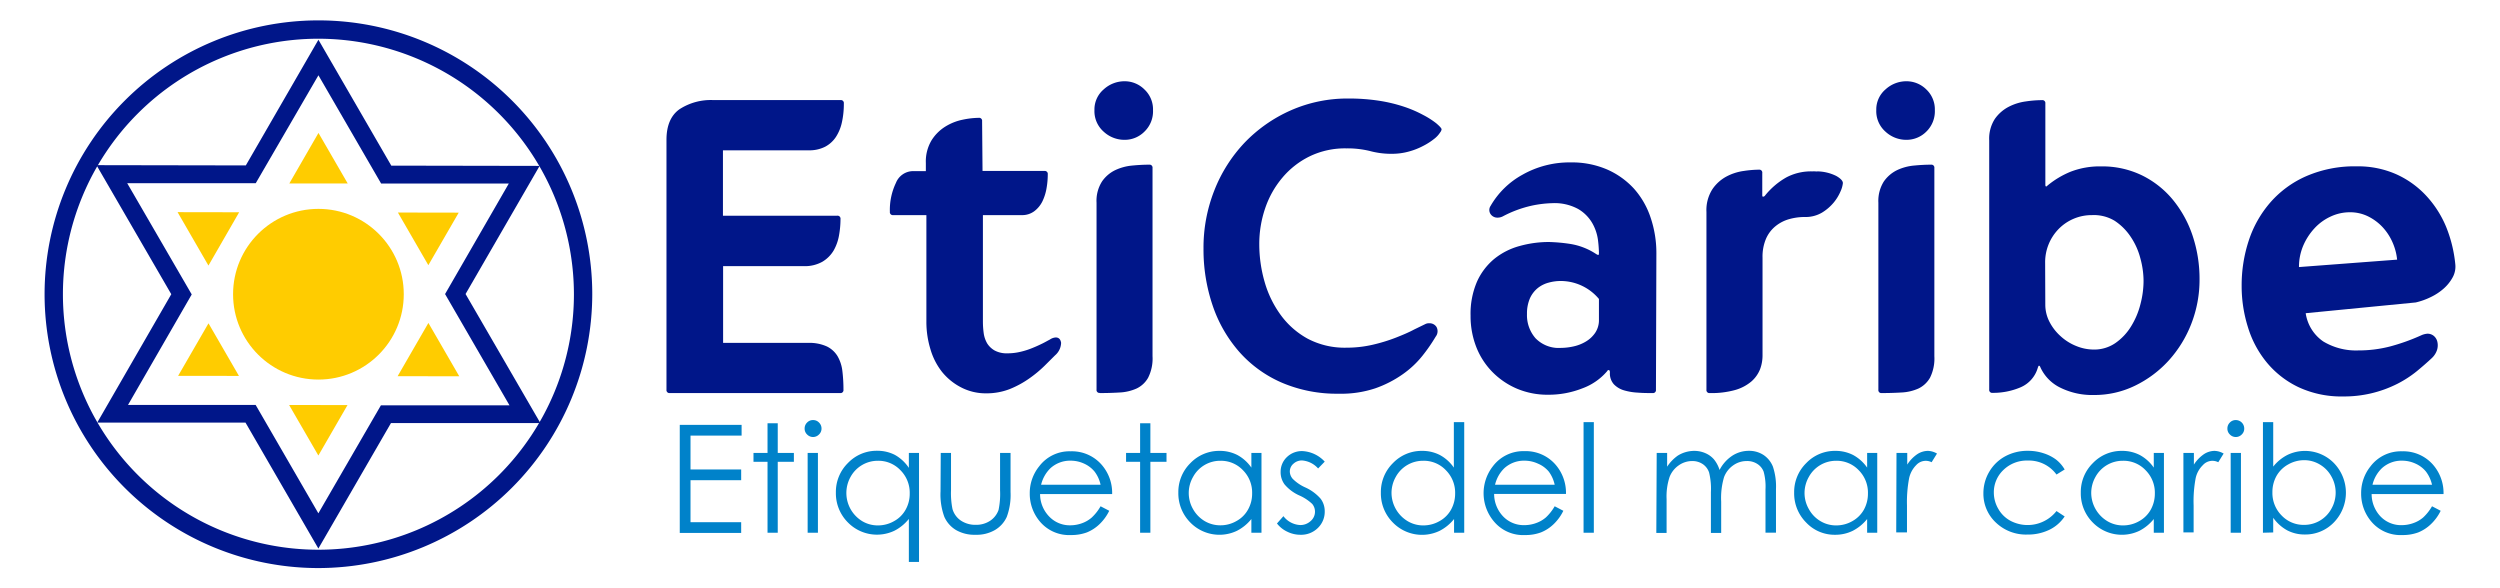
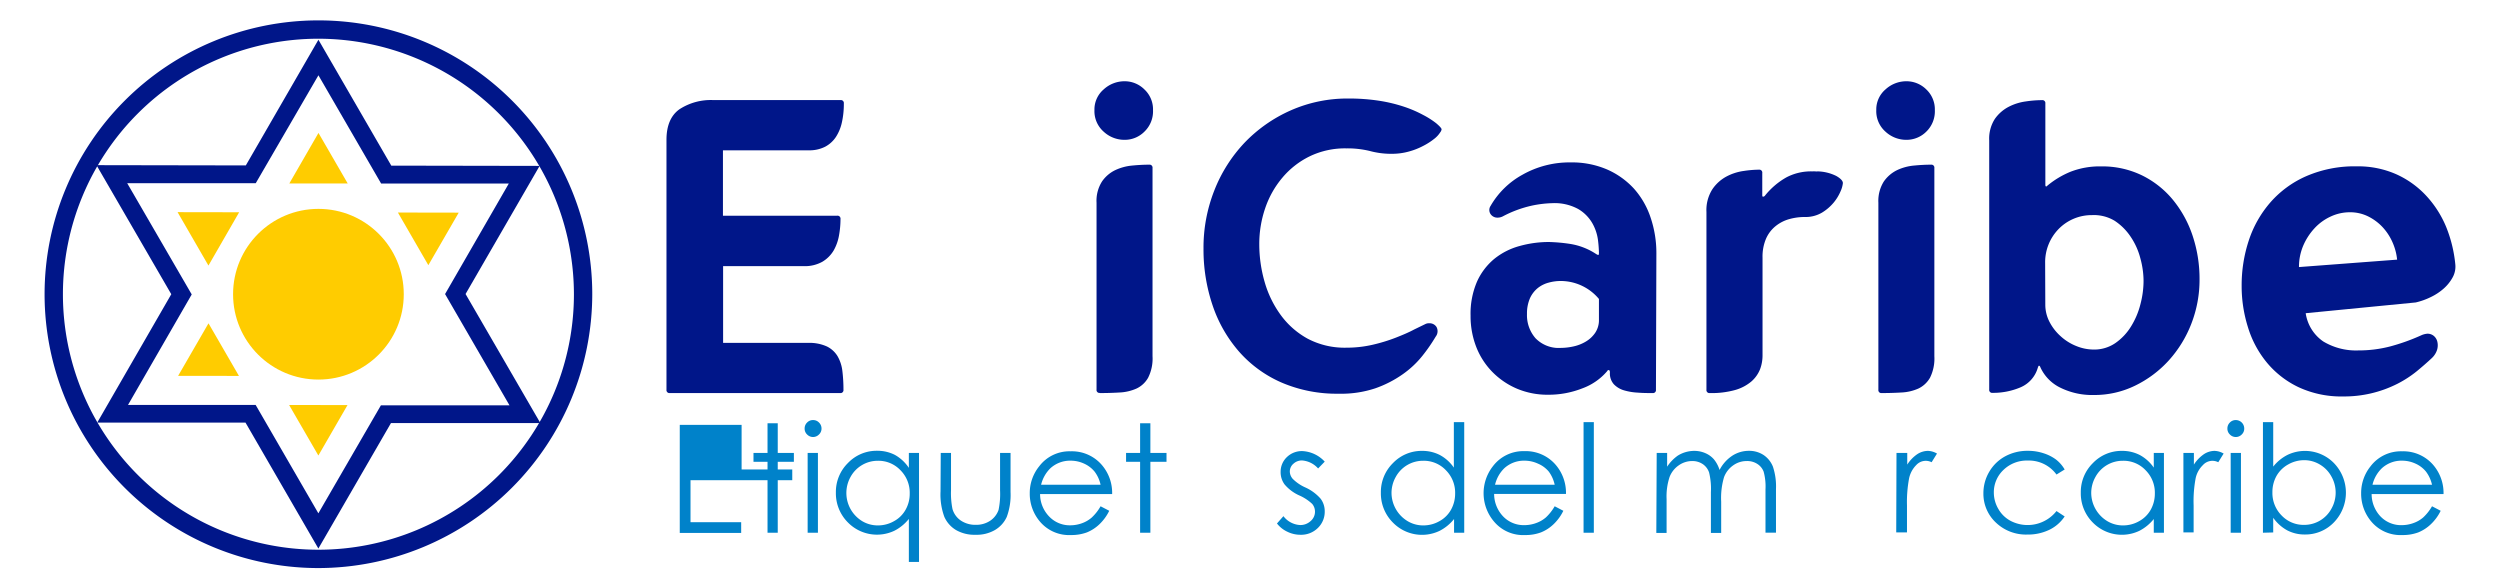
<svg xmlns="http://www.w3.org/2000/svg" id="Capa_1" data-name="Capa 1" viewBox="0 0 464.87 109.42">
  <defs>
    <style>.cls-1{fill:#0082ca;}.cls-2{fill:#001689;}.cls-3{fill:#fc0;}</style>
  </defs>
  <title>Logo EtiCaribe</title>
-   <path class="cls-1" d="M126.4,79h11.5v2h-9.5v6.29h9.42v2H128.4V97.1h9.42v2H126.4Z" />
+   <path class="cls-1" d="M126.4,79h11.5v2v6.29h9.42v2H128.4V97.1h9.42v2H126.4Z" />
  <path class="cls-1" d="M142.72,78.71h1.9v5.51h3v1.65h-3V99.06h-1.9V85.87h-2.61V84.22h2.61Z" />
  <path class="cls-1" d="M151.18,78.11a1.49,1.49,0,0,1,1.11.46,1.53,1.53,0,0,1,.47,1.12,1.48,1.48,0,0,1-.47,1.1,1.53,1.53,0,0,1-2.21,0,1.47,1.47,0,0,1-.46-1.1,1.52,1.52,0,0,1,.46-1.12A1.49,1.49,0,0,1,151.18,78.11Zm-1,6.11h1.91V99.06h-1.91Z" />
  <path class="cls-1" d="M170.89,84.22v20.27H169v-8a8.17,8.17,0,0,1-2.69,2.2,7.56,7.56,0,0,1-8.65-1.55,7.65,7.65,0,0,1-2.23-5.56,7.53,7.53,0,0,1,2.25-5.49,7.37,7.37,0,0,1,5.42-2.27,7.11,7.11,0,0,1,3.31.77A7.52,7.52,0,0,1,169,87V84.22Zm-7.64,1.46a5.76,5.76,0,0,0-5.09,3,6.13,6.13,0,0,0,2.17,8.23,5.63,5.63,0,0,0,2.91.79,6,6,0,0,0,3-.79,5.42,5.42,0,0,0,2.16-2.14,6,6,0,0,0,.76-3,5.91,5.91,0,0,0-1.7-4.31A5.63,5.63,0,0,0,163.25,85.68Z" />
  <path class="cls-1" d="M174.93,84.22h1.91v6.93a14.91,14.91,0,0,0,.27,3.49,3.89,3.89,0,0,0,1.56,2.16,4.82,4.82,0,0,0,2.76.79,4.68,4.68,0,0,0,2.71-.77,4,4,0,0,0,1.54-2,14.47,14.47,0,0,0,.28-3.64V84.22h1.95V91.5a11.7,11.7,0,0,1-.71,4.63A5.43,5.43,0,0,1,185,98.56a6.78,6.78,0,0,1-3.61.88,6.86,6.86,0,0,1-3.62-.88,5.39,5.39,0,0,1-2.17-2.45,12,12,0,0,1-.71-4.74Z" />
  <path class="cls-1" d="M204.65,94.14l1.61.84a8.71,8.71,0,0,1-1.83,2.51A7.38,7.38,0,0,1,202.1,99a8.24,8.24,0,0,1-2.94.49,7.09,7.09,0,0,1-5.68-2.38,8,8,0,0,1-2-5.38,7.91,7.91,0,0,1,1.74-5,7.05,7.05,0,0,1,5.88-2.81,7.32,7.32,0,0,1,6.06,2.88,7.93,7.93,0,0,1,1.64,5.07H193.4A6,6,0,0,0,195.05,96,5.28,5.28,0,0,0,199,97.68a6.38,6.38,0,0,0,2.2-.39A5.63,5.63,0,0,0,203,96.24,8.69,8.69,0,0,0,204.65,94.14Zm0-4a6.21,6.21,0,0,0-1.11-2.44,5.38,5.38,0,0,0-1.93-1.48,6,6,0,0,0-2.53-.56,5.44,5.44,0,0,0-3.76,1.41,6.38,6.38,0,0,0-1.73,3.07Z" />
  <path class="cls-1" d="M212,78.71h1.91v5.51h3v1.65h-3V99.06H212V85.87h-2.61V84.22H212Z" />
-   <path class="cls-1" d="M234.57,84.22V99.06h-1.88V96.51a8.2,8.2,0,0,1-2.7,2.2,7.56,7.56,0,0,1-8.65-1.55,7.69,7.69,0,0,1-2.23-5.56,7.53,7.53,0,0,1,2.25-5.49,7.39,7.39,0,0,1,5.42-2.27,7.11,7.11,0,0,1,3.31.77,7.55,7.55,0,0,1,2.6,2.34V84.22Zm-7.63,1.46a5.73,5.73,0,0,0-5.09,3,6,6,0,0,0,0,6A6,6,0,0,0,224,96.89a5.68,5.68,0,0,0,2.91.79,5.9,5.9,0,0,0,3-.79,5.42,5.42,0,0,0,2.16-2.14,6,6,0,0,0,.76-3,5.87,5.87,0,0,0-1.7-4.31A5.62,5.62,0,0,0,226.94,85.68Z" />
  <path class="cls-1" d="M246.33,85.84l-1.23,1.27a4.42,4.42,0,0,0-3-1.49,2.3,2.3,0,0,0-1.6.62,1.89,1.89,0,0,0-.66,1.43,2.11,2.11,0,0,0,.55,1.38,7.76,7.76,0,0,0,2.29,1.57,8.31,8.31,0,0,1,2.9,2.13,3.86,3.86,0,0,1,.75,2.33,4.18,4.18,0,0,1-1.28,3.1,4.41,4.41,0,0,1-3.21,1.26,5.5,5.5,0,0,1-2.45-.56,5.25,5.25,0,0,1-1.94-1.54l1.2-1.36a4.18,4.18,0,0,0,3.11,1.65,2.79,2.79,0,0,0,1.95-.74,2.27,2.27,0,0,0,.81-1.73A2.24,2.24,0,0,0,244,93.7a8.48,8.48,0,0,0-2.41-1.58,7.68,7.68,0,0,1-2.73-2.05,3.8,3.8,0,0,1-.73-2.3A3.74,3.74,0,0,1,239.29,85a4,4,0,0,1,2.91-1.12A6.06,6.06,0,0,1,246.33,85.84Z" />
  <path class="cls-1" d="M272.27,78.49V99.06h-1.89V96.51a8.27,8.27,0,0,1-2.69,2.2A7.56,7.56,0,0,1,259,97.16a7.65,7.65,0,0,1-2.23-5.56,7.53,7.53,0,0,1,2.25-5.49,7.37,7.37,0,0,1,5.42-2.27,7.07,7.07,0,0,1,3.3.77,7.46,7.46,0,0,1,2.6,2.34V78.49Zm-7.64,7.19a5.76,5.76,0,0,0-5.09,3,6.06,6.06,0,0,0-.79,3,6.17,6.17,0,0,0,3,5.23,5.63,5.63,0,0,0,2.91.79,6,6,0,0,0,3-.79,5.42,5.42,0,0,0,2.16-2.14,6.14,6.14,0,0,0,.76-3,5.91,5.91,0,0,0-1.7-4.31A5.63,5.63,0,0,0,264.63,85.68Z" />
  <path class="cls-1" d="M289.09,94.14l1.61.84a8.71,8.71,0,0,1-1.83,2.51A7.31,7.31,0,0,1,286.53,99a8.15,8.15,0,0,1-2.93.49,7.06,7.06,0,0,1-5.68-2.38,8.13,8.13,0,0,1-.32-10.41,7.08,7.08,0,0,1,5.89-2.81,7.32,7.32,0,0,1,6.06,2.88,8,8,0,0,1,1.64,5.07H277.83A6.08,6.08,0,0,0,279.48,96a5.3,5.3,0,0,0,3.95,1.65,6.43,6.43,0,0,0,2.21-.39,5.68,5.68,0,0,0,1.82-1.05A8.94,8.94,0,0,0,289.09,94.14Zm0-4A6.36,6.36,0,0,0,288,87.7,5.29,5.29,0,0,0,286,86.22a6,6,0,0,0-2.53-.56,5.42,5.42,0,0,0-3.75,1.41A6.31,6.31,0,0,0,278,90.14Z" />
  <path class="cls-1" d="M294.46,78.49h1.91V99.06h-1.91Z" />
  <path class="cls-1" d="M308.06,84.22H310v2.56a7.6,7.6,0,0,1,2-2.07,5.84,5.84,0,0,1,3.05-.87,5.12,5.12,0,0,1,2.05.42,4.41,4.41,0,0,1,1.58,1.13,5.86,5.86,0,0,1,1.07,2,7,7,0,0,1,2.38-2.66,5.66,5.66,0,0,1,3.07-.9,4.87,4.87,0,0,1,2.72.77,4.71,4.71,0,0,1,1.75,2.17,11.63,11.63,0,0,1,.57,4.18v8.1h-1.95V91a10.46,10.46,0,0,0-.34-3.28,2.93,2.93,0,0,0-1.16-1.44,3.45,3.45,0,0,0-2-.55,4.29,4.29,0,0,0-2.53.82,4.67,4.67,0,0,0-1.68,2.18,13.68,13.68,0,0,0-.53,4.56v5.81h-1.91v-7.6a12.71,12.71,0,0,0-.34-3.65,3.07,3.07,0,0,0-1.16-1.54,3.45,3.45,0,0,0-2-.58,4.31,4.31,0,0,0-2.48.8,4.65,4.65,0,0,0-1.7,2.15,11.51,11.51,0,0,0-.56,4.13v6.29h-1.91Z" />
-   <path class="cls-1" d="M349.07,84.22V99.06h-1.88V96.51a8.27,8.27,0,0,1-2.69,2.2,7.33,7.33,0,0,1-3.27.73,7.24,7.24,0,0,1-5.38-2.28,7.65,7.65,0,0,1-2.23-5.56,7.53,7.53,0,0,1,2.25-5.49,7.35,7.35,0,0,1,5.41-2.27,7.11,7.11,0,0,1,3.31.77,7.55,7.55,0,0,1,2.6,2.34V84.22Zm-7.63,1.46a5.76,5.76,0,0,0-5.09,3,6.07,6.07,0,0,0-.8,3,6,6,0,0,0,.81,3,5.86,5.86,0,0,0,2.16,2.23,5.63,5.63,0,0,0,2.91.79,6,6,0,0,0,3-.79,5.55,5.55,0,0,0,2.16-2.14,6.13,6.13,0,0,0,.75-3,5.9,5.9,0,0,0-1.69-4.31A5.64,5.64,0,0,0,341.44,85.68Z" />
  <path class="cls-1" d="M352.65,84.22h2v2.17a6.67,6.67,0,0,1,1.84-1.92,3.66,3.66,0,0,1,2-.63,3.53,3.53,0,0,1,1.69.5l-1,1.61a2.39,2.39,0,0,0-2.86.53A4.94,4.94,0,0,0,355,88.91,23.94,23.94,0,0,0,354.6,94v5h-2Z" />
  <path class="cls-1" d="M383.92,87.3l-1.52.94a6.35,6.35,0,0,0-5.35-2.6,6.22,6.22,0,0,0-4.51,1.74,5.71,5.71,0,0,0-1.79,4.24,6,6,0,0,0,.83,3,5.68,5.68,0,0,0,2.26,2.22,6.84,6.84,0,0,0,8.56-1.81l1.52,1a7.14,7.14,0,0,1-2.86,2.49,9.14,9.14,0,0,1-4.09.88,8.09,8.09,0,0,1-5.84-2.23,7.31,7.31,0,0,1-2.32-5.45,7.81,7.81,0,0,1,1.09-4,7.67,7.67,0,0,1,3-2.89,8.7,8.7,0,0,1,4.24-1,9.14,9.14,0,0,1,2.85.45,7.88,7.88,0,0,1,2.32,1.17A6.46,6.46,0,0,1,383.92,87.3Z" />
  <path class="cls-1" d="M402.38,84.22V99.06h-1.89V96.51a8.27,8.27,0,0,1-2.69,2.2,7.56,7.56,0,0,1-8.65-1.55,7.65,7.65,0,0,1-2.23-5.56,7.53,7.53,0,0,1,2.25-5.49,7.36,7.36,0,0,1,5.42-2.27,7.07,7.07,0,0,1,3.3.77,7.46,7.46,0,0,1,2.6,2.34V84.22Zm-7.64,1.46a5.76,5.76,0,0,0-5.09,3,6.06,6.06,0,0,0-.79,3,6.17,6.17,0,0,0,3,5.23,5.63,5.63,0,0,0,2.91.79,6,6,0,0,0,3-.79,5.49,5.49,0,0,0,2.16-2.14,6.14,6.14,0,0,0,.76-3,5.91,5.91,0,0,0-1.7-4.31A5.63,5.63,0,0,0,394.74,85.68Z" />
  <path class="cls-1" d="M406,84.22h1.95v2.17a6.8,6.8,0,0,1,1.84-1.92,3.66,3.66,0,0,1,2-.63,3.53,3.53,0,0,1,1.69.5l-1,1.61a2.37,2.37,0,0,0-2.85.53,4.79,4.79,0,0,0-1.35,2.43A23.07,23.07,0,0,0,407.9,94v5H406Z" />
  <path class="cls-1" d="M415.74,78.11a1.57,1.57,0,0,1,1.57,1.58,1.47,1.47,0,0,1-.46,1.1,1.52,1.52,0,0,1-1.11.47,1.5,1.5,0,0,1-1.1-.47,1.47,1.47,0,0,1-.46-1.1,1.52,1.52,0,0,1,.46-1.12A1.49,1.49,0,0,1,415.74,78.11Zm-.95,6.11h1.91V99.06h-1.91Z" />
  <path class="cls-1" d="M420.79,99.06V78.49h1.91v8.28a8,8,0,0,1,2.69-2.2A7.53,7.53,0,0,1,434,86.12a7.93,7.93,0,0,1,0,11,7.35,7.35,0,0,1-5.41,2.27,7,7,0,0,1-3.28-.77,7.76,7.76,0,0,1-2.61-2.34v2.73Zm7.64-1.46a5.74,5.74,0,0,0,5.09-3,6.08,6.08,0,0,0,0-6,5.79,5.79,0,0,0-2.16-2.23,5.6,5.6,0,0,0-2.89-.8,6,6,0,0,0-3,.8,5.61,5.61,0,0,0-2.17,2.15,6.14,6.14,0,0,0-.75,3,5.92,5.92,0,0,0,1.69,4.31A5.62,5.62,0,0,0,428.43,97.6Z" />
  <path class="cls-1" d="M452.23,94.14l1.61.84A8.71,8.71,0,0,1,452,97.49,7.42,7.42,0,0,1,449.67,99a8.17,8.17,0,0,1-2.94.49,7.09,7.09,0,0,1-5.68-2.38,8,8,0,0,1-2-5.38,7.9,7.9,0,0,1,1.73-5,7.08,7.08,0,0,1,5.89-2.81,7.32,7.32,0,0,1,6.06,2.88,8,8,0,0,1,1.64,5.07H441A6.08,6.08,0,0,0,442.62,96a5.28,5.28,0,0,0,3.95,1.65,6.43,6.43,0,0,0,2.21-.39,5.68,5.68,0,0,0,1.82-1.05A8.94,8.94,0,0,0,452.23,94.14Zm0-4a6.36,6.36,0,0,0-1.12-2.44,5.29,5.29,0,0,0-1.93-1.48,6,6,0,0,0-2.53-.56,5.42,5.42,0,0,0-3.75,1.41,6.31,6.31,0,0,0-1.74,3.07Z" />
  <path class="cls-2" d="M124.55,73.09a.55.55,0,0,1-.62-.62V26c0-2.64.81-4.54,2.41-5.68a10.67,10.67,0,0,1,6.3-1.71h23.65a.55.55,0,0,1,.62.62,15.82,15.82,0,0,1-.35,3.47,8.16,8.16,0,0,1-1.12,2.76,5.47,5.47,0,0,1-2,1.82,6.45,6.45,0,0,1-3.11.67H134.43V40.11h21.24a.55.55,0,0,1,.62.62,17.32,17.32,0,0,1-.27,3,8.66,8.66,0,0,1-1,2.84,6,6,0,0,1-2.1,2.1,6.69,6.69,0,0,1-3.46.82h-15V63.76h15.79a7.85,7.85,0,0,1,3.5.66,4.76,4.76,0,0,1,2,1.83,7.07,7.07,0,0,1,.89,2.76,28.55,28.55,0,0,1,.2,3.46.55.55,0,0,1-.63.62Z" />
-   <path class="cls-2" d="M166.09,40a.55.55,0,0,1-.62-.62A11.63,11.63,0,0,1,166.6,34a3.45,3.45,0,0,1,3.15-2.18h2.41V30.31a7.65,7.65,0,0,1,1.05-4.2,8,8,0,0,1,2.57-2.57A9.79,9.79,0,0,1,179,22.26a15.49,15.49,0,0,1,3-.35.55.55,0,0,1,.62.62l.08,9.26h11.51a.55.55,0,0,1,.62.62,15,15,0,0,1-.23,2.61,9.14,9.14,0,0,1-.78,2.45,5.13,5.13,0,0,1-1.52,1.82A3.73,3.73,0,0,1,190,40h-7.23V59.79a16,16,0,0,0,.15,2.18,5.15,5.15,0,0,0,.66,1.91A3.9,3.9,0,0,0,185,65.2a4.74,4.74,0,0,0,2.37.5,10.29,10.29,0,0,0,2.33-.27,14,14,0,0,0,2.22-.7c.7-.28,1.33-.57,1.9-.85s1-.54,1.4-.74a2.16,2.16,0,0,1,1.09-.39c.57,0,.9.34,1,1a3.17,3.17,0,0,1-1.13,2.33L194.25,68a22.29,22.29,0,0,1-2.8,2.33,18,18,0,0,1-3.65,2,11.85,11.85,0,0,1-4.44.81A9.92,9.92,0,0,1,178.65,72a11.07,11.07,0,0,1-3.5-2.87A12.42,12.42,0,0,1,173,64.89a17.34,17.34,0,0,1-.74-5.1V40Z" />
  <path class="cls-2" d="M209.11,26a5.67,5.67,0,0,1-3.89-1.52,5.08,5.08,0,0,1-1.71-4,4.91,4.91,0,0,1,1.71-3.85,5.72,5.72,0,0,1,3.89-1.52,5.19,5.19,0,0,1,3.69,1.52,5.06,5.06,0,0,1,1.6,3.85,5.24,5.24,0,0,1-1.6,4A5.15,5.15,0,0,1,209.11,26Zm-4.59,47.06a.54.54,0,0,1-.62-.62V37.7a6.69,6.69,0,0,1,1-3.93,6.3,6.3,0,0,1,2.49-2.14,9.41,9.41,0,0,1,3.19-.85c1.14-.11,2.17-.16,3.11-.16a.55.55,0,0,1,.62.62v35a7.91,7.91,0,0,1-.82,4,4.84,4.84,0,0,1-2.14,2,8.67,8.67,0,0,1-3.11.74C207.06,73.05,205.82,73.09,204.52,73.09Z" />
  <path class="cls-2" d="M267.06,22.92c.67.57,1,.95,1,1.13a1.16,1.16,0,0,1-.27.58,4.67,4.67,0,0,1-1.13,1.21,11.9,11.9,0,0,1-2,1.28A12.91,12.91,0,0,1,262,28.17a11.72,11.72,0,0,1-3.23.43,15,15,0,0,1-4-.51,17.44,17.44,0,0,0-4.43-.5,15.09,15.09,0,0,0-6.81,1.48,15.52,15.52,0,0,0-5.1,4,17.42,17.42,0,0,0-3.18,5.68,20.49,20.49,0,0,0-1.09,6.69,25.39,25.39,0,0,0,1,7,19.46,19.46,0,0,0,3,6.15,15.29,15.29,0,0,0,5,4.39,14.73,14.73,0,0,0,7.24,1.67,21.39,21.39,0,0,0,4.82-.54,31.32,31.32,0,0,0,4.32-1.32c1.32-.52,2.46-1,3.42-1.52l2.06-1a1.49,1.49,0,0,1,.78-.16,1.51,1.51,0,0,1,1.32.7,1.64,1.64,0,0,1-.16,1.79,31,31,0,0,1-2.48,3.58,17.69,17.69,0,0,1-3.66,3.42,20.7,20.7,0,0,1-5.1,2.61,20,20,0,0,1-6.8,1,26,26,0,0,1-10.58-2.06,22.44,22.44,0,0,1-7.9-5.72,25.33,25.33,0,0,1-4.94-8.59,32.31,32.31,0,0,1-1.71-10.62,28.93,28.93,0,0,1,2-10.78,27.46,27.46,0,0,1,5.63-8.9,27,27,0,0,1,8.56-6,26,26,0,0,1,10.77-2.22,36.57,36.57,0,0,1,5.8.43,28.29,28.29,0,0,1,4.63,1.13,22.35,22.35,0,0,1,3.5,1.52A15.24,15.24,0,0,1,267.06,22.92Z" />
  <path class="cls-2" d="M296.85,47.27l.31.15c.11,0,.16-.13.16-.39a23,23,0,0,0-.19-2.48,8.57,8.57,0,0,0-1.06-3.08,7.27,7.27,0,0,0-2.6-2.6,9.16,9.16,0,0,0-4.86-1.09,20.75,20.75,0,0,0-3.78.46,21.31,21.31,0,0,0-5.4,2,2.14,2.14,0,0,1-.94.23,1.52,1.52,0,0,1-1.32-.66,1.35,1.35,0,0,1,0-1.52,15.38,15.38,0,0,1,5.91-5.79,17.73,17.73,0,0,1,9-2.3,16.49,16.49,0,0,1,6.77,1.32,14.84,14.84,0,0,1,5,3.58,15.32,15.32,0,0,1,3.08,5.37A20.53,20.53,0,0,1,308,47.11l-.08,25.36a.55.55,0,0,1-.62.62c-.89,0-1.79,0-2.73-.08a11,11,0,0,1-2.56-.42,4.29,4.29,0,0,1-1.91-1.13,3,3,0,0,1-.74-2.18c0-.31-.08-.47-.23-.47s-.21.08-.31.24a11,11,0,0,1-4.55,3.15,17.12,17.12,0,0,1-6.42,1.2,14.57,14.57,0,0,1-5.76-1.12,14.2,14.2,0,0,1-4.59-3.12,13.76,13.76,0,0,1-3-4.66,15.77,15.77,0,0,1-1.05-5.8,15.1,15.1,0,0,1,1.2-6.34,11.73,11.73,0,0,1,3.23-4.24,12.82,12.82,0,0,1,4.67-2.37A20.23,20.23,0,0,1,288,45a31.12,31.12,0,0,1,3.93.35A12.2,12.2,0,0,1,296.85,47.27ZM283.94,58.39a6.52,6.52,0,0,0,1.59,4.51,6,6,0,0,0,4.71,1.79,11,11,0,0,0,2.33-.27,7.56,7.56,0,0,0,2.3-.9,5.45,5.45,0,0,0,1.75-1.63,4.23,4.23,0,0,0,.7-2.49V55.59a9.28,9.28,0,0,0-7.08-3.34,8.43,8.43,0,0,0-2.29.31,5.53,5.53,0,0,0-2,1,5.22,5.22,0,0,0-1.44,1.86A7.09,7.09,0,0,0,283.94,58.39Z" />
  <path class="cls-2" d="M317.31,39.41a7.19,7.19,0,0,1,1.09-4.2A7.35,7.35,0,0,1,321,32.84a9.64,9.64,0,0,1,3.23-1.05,20.55,20.55,0,0,1,2.84-.24.55.55,0,0,1,.62.63v4c0,.26,0,.39.16.39a.47.47,0,0,0,.31-.15,13.78,13.78,0,0,1,4-3.43A9.77,9.77,0,0,1,337,31.87a4.16,4.16,0,0,1,.54,0,2.49,2.49,0,0,0,.47,0,8.15,8.15,0,0,1,3.46.86c.81.47,1.21.91,1.21,1.32a4.89,4.89,0,0,1-.43,1.52,8.46,8.46,0,0,1-1.28,2.1,8.76,8.76,0,0,1-2.18,1.87,6,6,0,0,1-3.19.81,10.65,10.65,0,0,0-2.88.39,7.06,7.06,0,0,0-2.53,1.29,6.19,6.19,0,0,0-1.79,2.33,8.47,8.47,0,0,0-.66,3.54V66.09a7.3,7.3,0,0,1-.46,2.57,5.92,5.92,0,0,1-1.6,2.26,8.06,8.06,0,0,1-3,1.59,16.23,16.23,0,0,1-4.75.58.55.55,0,0,1-.62-.62Z" />
  <path class="cls-2" d="M354.49,26a5.67,5.67,0,0,1-3.89-1.52,5.08,5.08,0,0,1-1.71-4,4.91,4.91,0,0,1,1.71-3.85,5.72,5.72,0,0,1,3.89-1.52,5.23,5.23,0,0,1,3.7,1.52,5.08,5.08,0,0,1,1.59,3.85,5.26,5.26,0,0,1-1.59,4A5.19,5.19,0,0,1,354.49,26ZM349.9,73.09a.55.55,0,0,1-.62-.62V37.7a6.77,6.77,0,0,1,1-3.93,6.44,6.44,0,0,1,2.49-2.14,9.41,9.41,0,0,1,3.19-.85c1.14-.11,2.18-.16,3.11-.16a.55.55,0,0,1,.62.62v35a8,8,0,0,1-.81,4,4.94,4.94,0,0,1-2.14,2,8.72,8.72,0,0,1-3.11.74C352.44,73.05,351.2,73.09,349.9,73.09Z" />
  <path class="cls-2" d="M369.89,26.11a6.74,6.74,0,0,1,1.05-4,7.17,7.17,0,0,1,2.57-2.25,9.74,9.74,0,0,1,3.19-1,21.21,21.21,0,0,1,3-.24.55.55,0,0,1,.63.62V34.35c0,.21.05.32.15.32s.13-.06.24-.16A16.58,16.58,0,0,1,385,31.94a15,15,0,0,1,5.72-1,16.91,16.91,0,0,1,7.58,1.67,17.34,17.34,0,0,1,5.76,4.56,20.92,20.92,0,0,1,3.66,6.69A25.28,25.28,0,0,1,409,51.93a22.51,22.51,0,0,1-1.52,8.25A21.94,21.94,0,0,1,403.3,67a20.61,20.61,0,0,1-6.26,4.7,17.22,17.22,0,0,1-7.7,1.75,13.36,13.36,0,0,1-6.22-1.36,7.8,7.8,0,0,1-3.74-3.85c-.05-.16-.13-.23-.23-.23s-.13.13-.23.39a5.63,5.63,0,0,1-3.27,3.65,13,13,0,0,1-5.13,1,.55.55,0,0,1-.63-.62Zm10.43,30.57a6.91,6.91,0,0,0,.77,3.15,9.27,9.27,0,0,0,2.07,2.68,9.56,9.56,0,0,0,2.91,1.83,8.68,8.68,0,0,0,3.27.66,6.94,6.94,0,0,0,4-1.2,10.33,10.33,0,0,0,2.91-3.08A14.46,14.46,0,0,0,398,56.6a17.28,17.28,0,0,0,.59-4.35,16.16,16.16,0,0,0-.59-4.2,12.89,12.89,0,0,0-1.79-4,10.54,10.54,0,0,0-3-3A7.48,7.48,0,0,0,389,40a8.59,8.59,0,0,0-6.22,2.6,8.85,8.85,0,0,0-2.49,6.26Z" />
  <path class="cls-2" d="M456.55,49.06a4.14,4.14,0,0,1-.47,2.49,7.7,7.7,0,0,1-1.67,2.1A10.34,10.34,0,0,1,452,55.24a12.94,12.94,0,0,1-2.8,1l-20.46,2A7.72,7.72,0,0,0,432,63.49a11.79,11.79,0,0,0,6.53,1.67,23.11,23.11,0,0,0,5.91-.74,37.43,37.43,0,0,0,5.76-2.06,3.48,3.48,0,0,1,1.17-.31,1.83,1.83,0,0,1,1.2.42,2,2,0,0,1,.66,1.13,2.89,2.89,0,0,1-.07,1.48,3.6,3.6,0,0,1-.94,1.48c-.83.78-1.76,1.59-2.8,2.45a20.66,20.66,0,0,1-3.58,2.33,21.89,21.89,0,0,1-10.11,2.38A18.84,18.84,0,0,1,427.42,72a17.26,17.26,0,0,1-5.91-4.59A19,19,0,0,1,418,60.84a25.45,25.45,0,0,1-1.17-7.74,26.55,26.55,0,0,1,1.32-8.36,20.55,20.55,0,0,1,4-7.08,18.93,18.93,0,0,1,6.69-4.9,22.6,22.6,0,0,1,9.41-1.83,17.54,17.54,0,0,1,7.35,1.48,17.22,17.22,0,0,1,5.56,4,19.42,19.42,0,0,1,3.7,5.79A24.92,24.92,0,0,1,456.55,49.06Zm-10.81-.78a10.54,10.54,0,0,0-.86-3.23,10.12,10.12,0,0,0-1.83-2.8,9.38,9.38,0,0,0-2.68-2,7.54,7.54,0,0,0-3.42-.78,8.39,8.39,0,0,0-3.62.82,9.4,9.4,0,0,0-3,2.21,11.3,11.3,0,0,0-2.07,3.23,10.09,10.09,0,0,0-.77,3.93Z" />
  <path class="cls-2" d="M59.21,105.63a50.92,50.92,0,1,1,50.92-50.92A51,51,0,0,1,59.21,105.63Zm0-98.43a47.51,47.51,0,1,0,47.51,47.51A47.57,47.57,0,0,0,59.21,7.2Z" />
  <path class="cls-2" d="M100.34,30.85,72.76,30.8,59.21,7.39,45.71,30.76l-27.77-.05,13.91,24L18.08,78.58l27.57,0L59.2,102,72.7,78.67l27.78,0-13.91-24Zm-5.6,44.52-23.91,0L59.2,95.45,47.54,75.3l-23.74,0L35.65,54.75l-12-20.69,23.91,0L59.21,14,70.87,34.13l23.74,0L82.76,54.68Z" />
  <polygon class="cls-3" points="59.22 24.72 53.8 34.11 64.66 34.12 59.22 24.72" />
  <polygon class="cls-3" points="33.02 39.45 38.76 49.38 44.47 39.47 33.02 39.45" />
  <polygon class="cls-3" points="33.12 69.89 44.43 69.9 38.77 60.12 33.12 69.89" />
  <polygon class="cls-3" points="85.3 39.54 73.99 39.52 79.65 49.31 85.3 39.54" />
  <polygon class="cls-3" points="59.2 84.7 64.62 75.32 53.76 75.31 59.2 84.7" />
-   <polygon class="cls-3" points="85.4 69.97 79.66 60.05 73.94 69.95 85.4 69.97" />
  <circle class="cls-3" cx="59.21" cy="54.71" r="15.87" />
</svg>